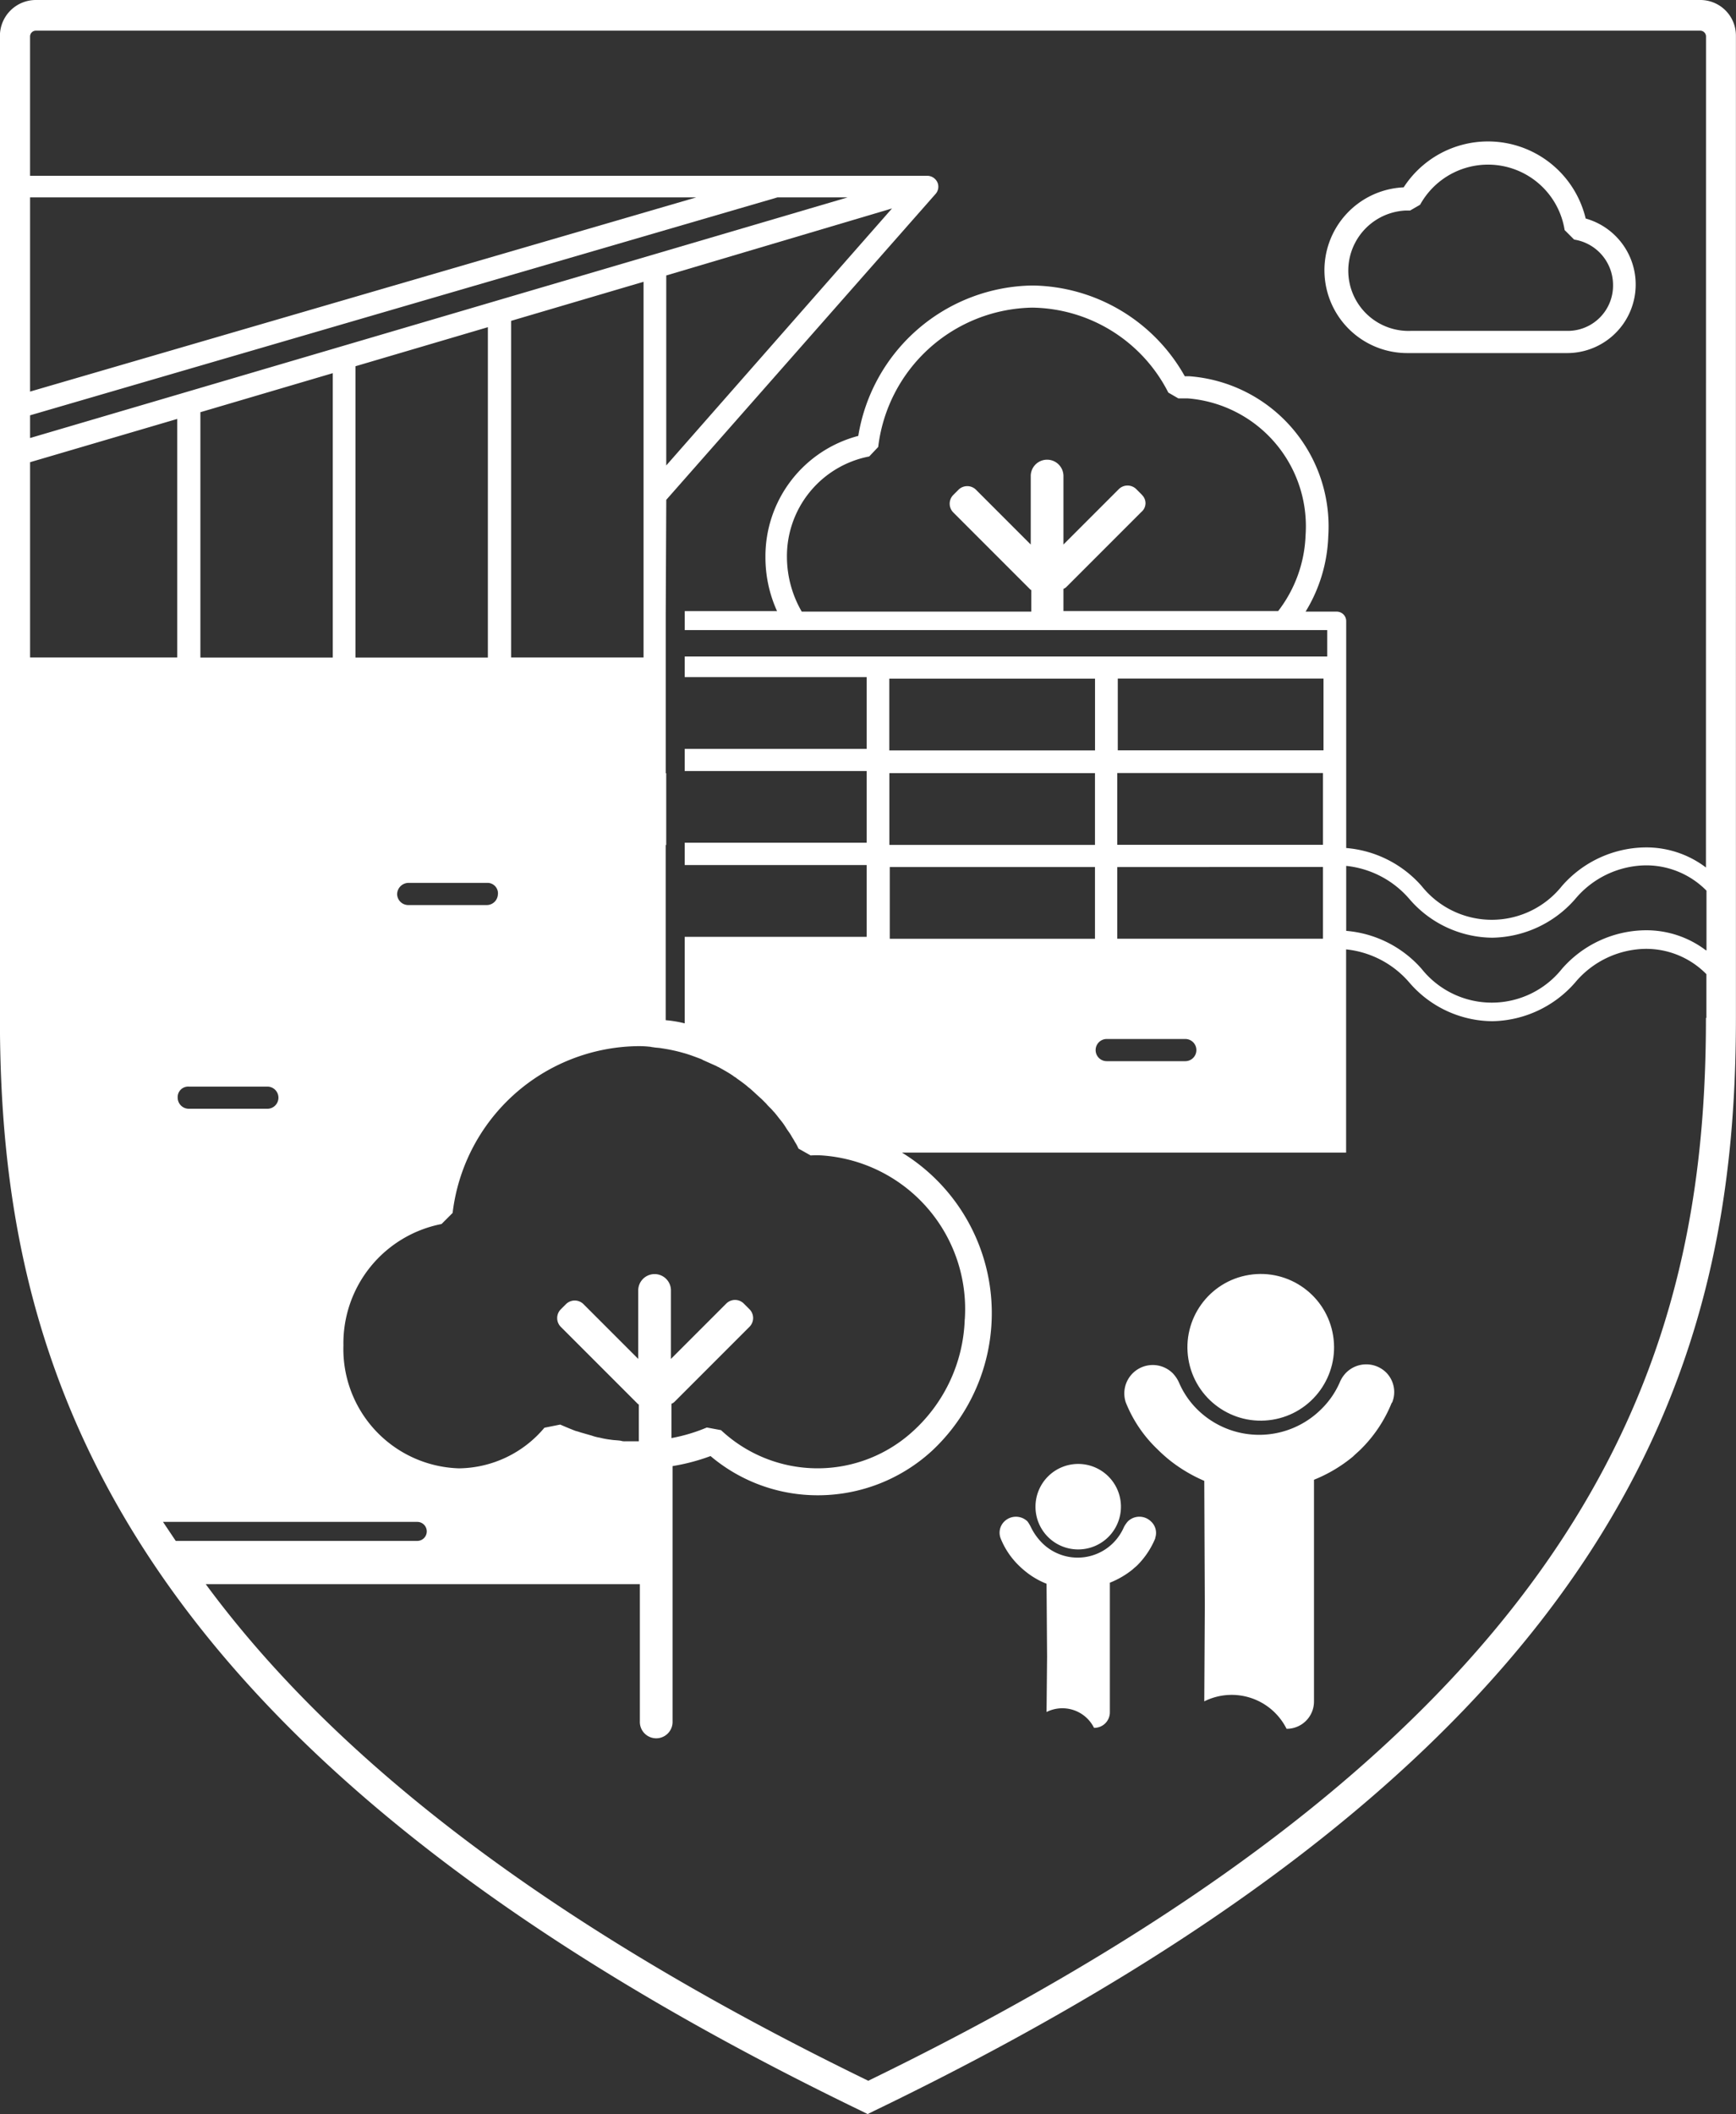
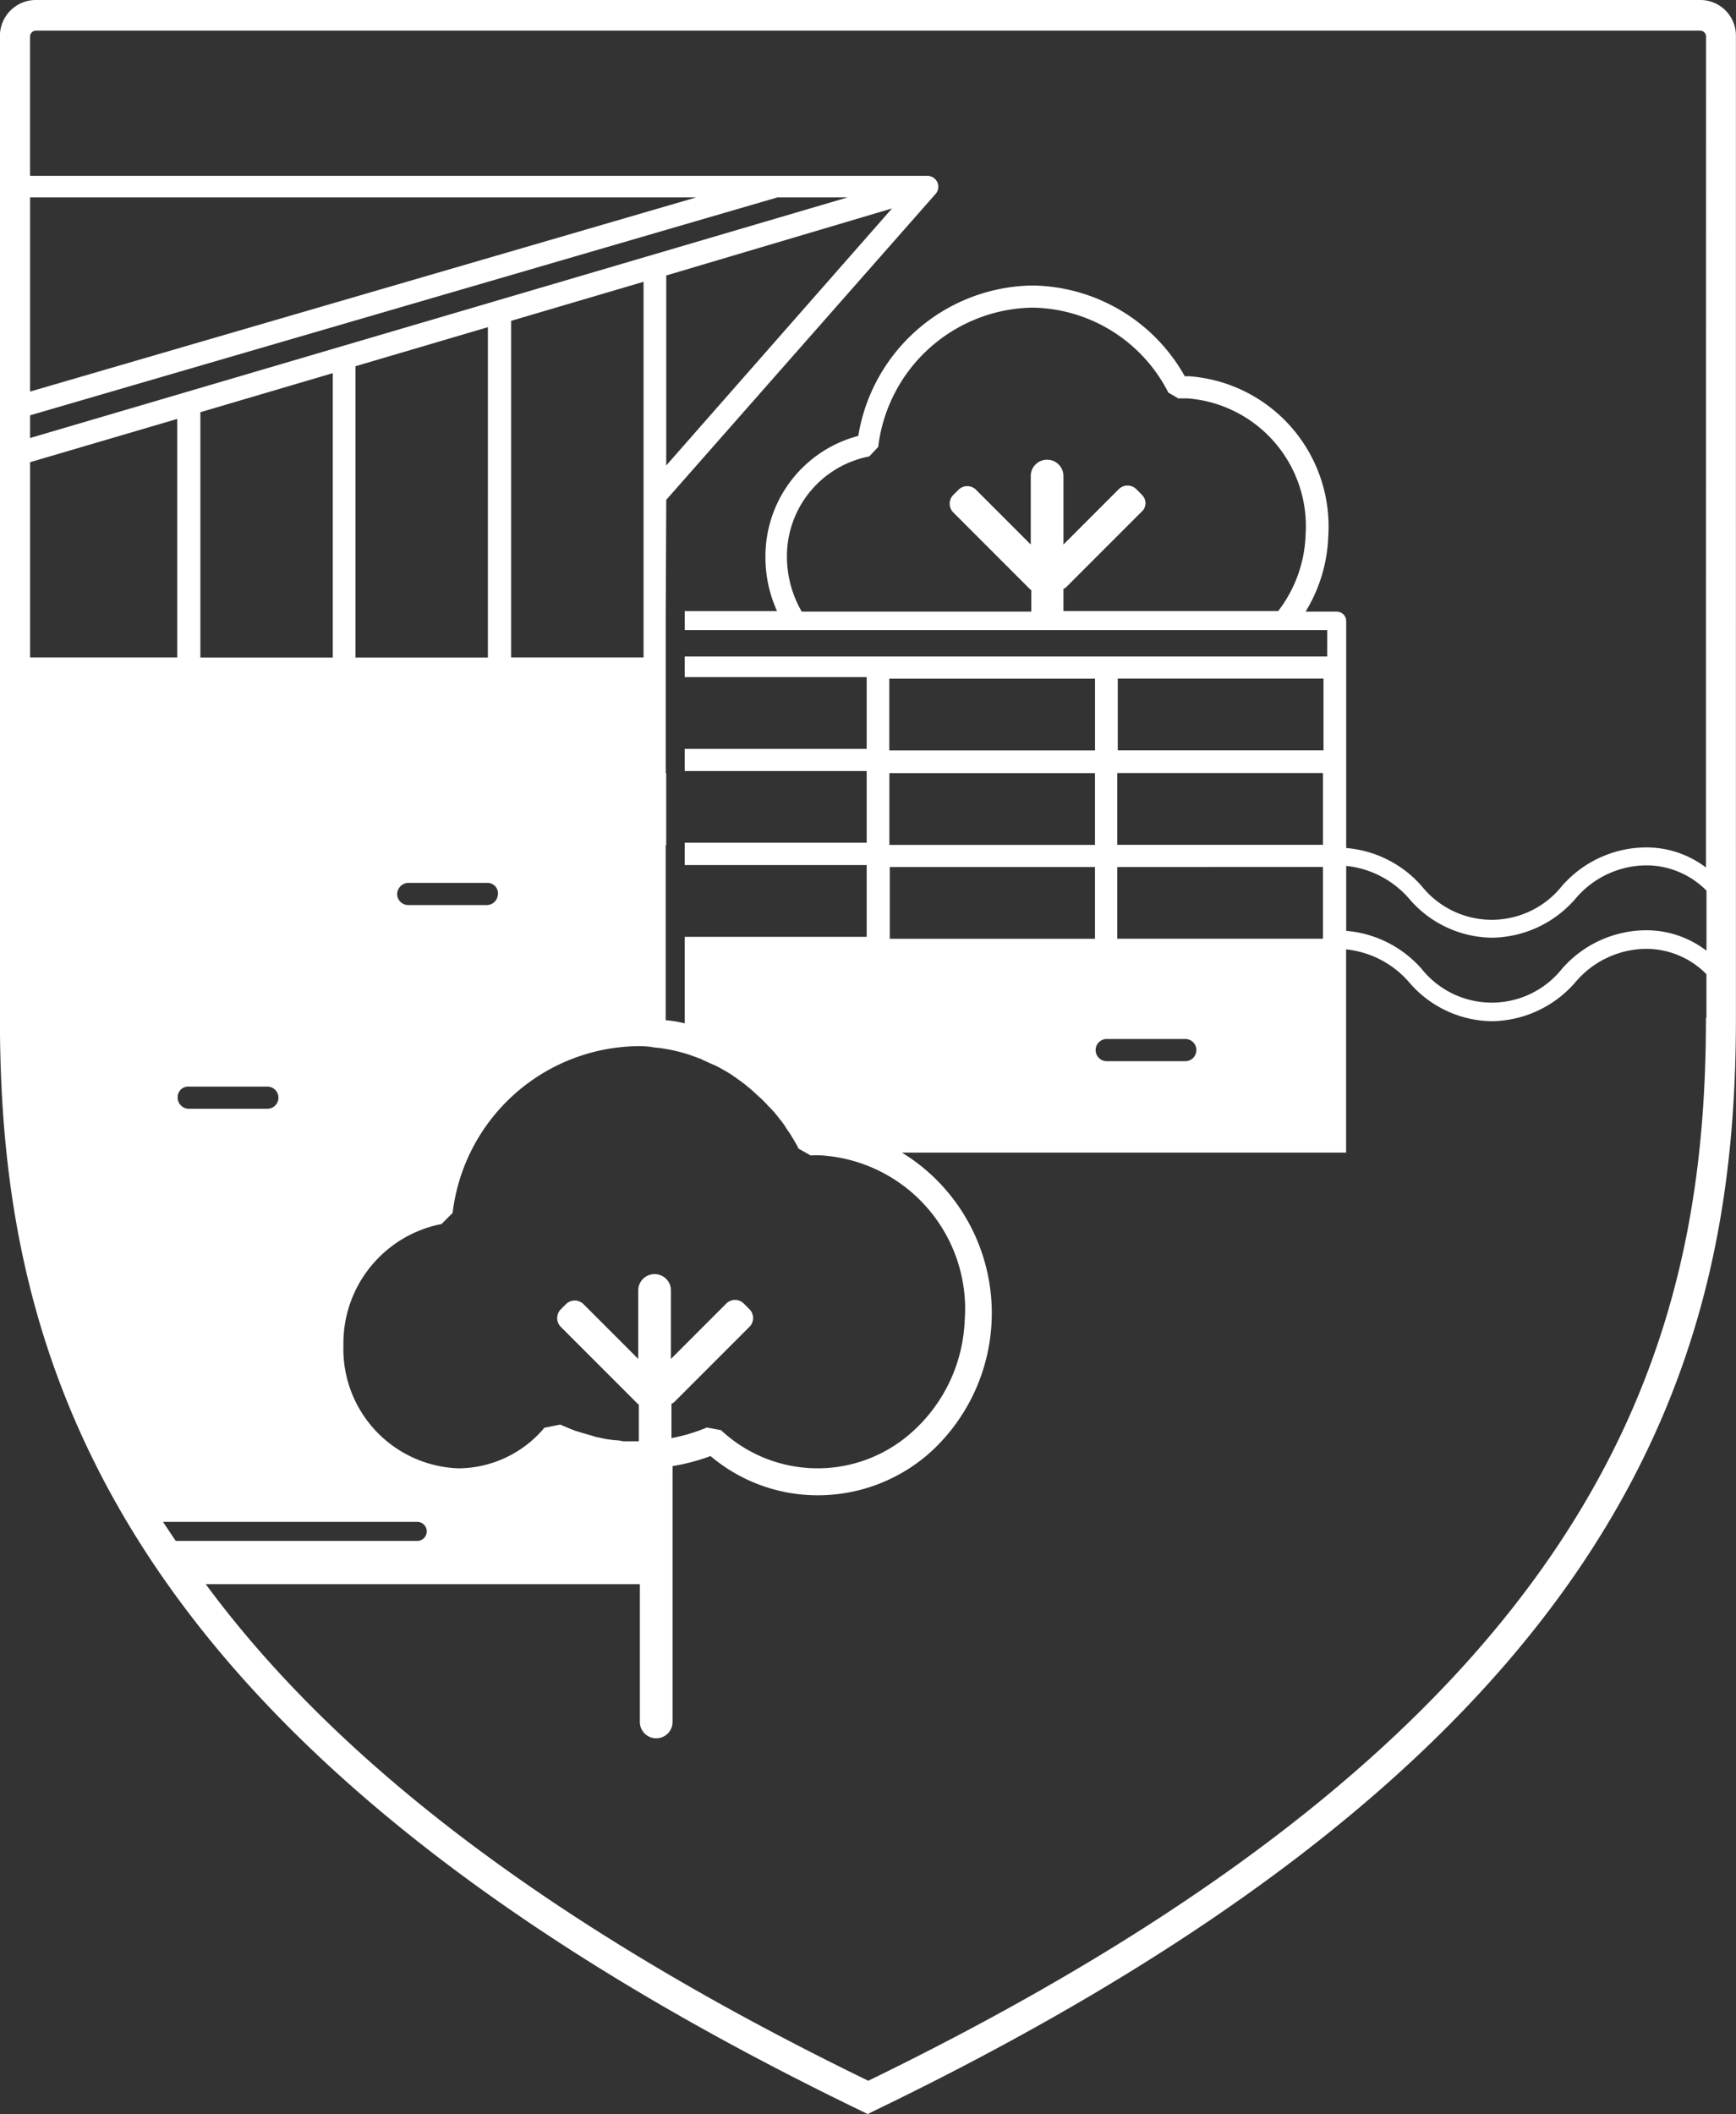
<svg xmlns="http://www.w3.org/2000/svg" id="Group_1585" data-name="Group 1585" width="85.53" height="104.112" viewBox="0 0 85.53 104.112">
  <rect x="0" y="0" width="85.53" height="104.112" fill="#333333" stroke="none" />
-   <circle id="Ellipse_104" data-name="Ellipse 104" cx="3.612" cy="3.612" r="3.612" transform="translate(57.971 63.364) rotate(-9.218)" fill="#fff" />
-   <path id="Path_3840" data-name="Path 3840" d="M381.741,412.634a1.4,1.4,0,0,0-1.975,0,1.475,1.475,0,0,0-.312.468h0a4.164,4.164,0,0,1-.91,1.325,4.337,4.337,0,0,1-6.107.026,4.165,4.165,0,0,1-.884-1.273,1.625,1.625,0,0,0-.338-.52,1.4,1.4,0,0,0-2.313,1.429h0a6.5,6.5,0,0,0,1.559,2.313,7.4,7.4,0,0,0,.676.6,7.5,7.5,0,0,0,1.637.962v.026l.026,6.133-.026,4.7a3.022,3.022,0,0,1,4.054,1.351,1.342,1.342,0,0,0,1.351-1.351V417.91a7.242,7.242,0,0,0,1.923-1.144c.13-.13.26-.234.39-.364A6.763,6.763,0,0,0,382,414.142h0a.025.025,0,0,1,.026-.026h0A1.365,1.365,0,0,0,381.741,412.634Z" transform="translate(-313.441 -345.037)" fill="#fff" />
-   <path id="Path_3841" data-name="Path 3841" d="M354.105,435.31A2.105,2.105,0,1,0,352,433.205,2.1,2.1,0,0,0,354.105,435.31Z" transform="translate(-300.983 -359.006)" fill="#fff" />
-   <path id="Path_3842" data-name="Path 3842" d="M352.661,441.334a.816.816,0,0,0-1.144,0,1.579,1.579,0,0,0-.182.26h0a2.559,2.559,0,0,1-.52.78,2.479,2.479,0,0,1-3.535,0,2.862,2.862,0,0,1-.52-.728,1.938,1.938,0,0,0-.182-.312.816.816,0,0,0-1.143,0,.772.772,0,0,0-.182.832h0a3.88,3.88,0,0,0,.91,1.351,4.511,4.511,0,0,0,.39.338,3.964,3.964,0,0,0,.962.546v.026l.026,3.561-.026,2.729a1.743,1.743,0,0,1,2.339.78.766.766,0,0,0,.78-.78v-6.367a4.339,4.339,0,0,0,1.118-.65c.078-.078.156-.13.234-.208a4.086,4.086,0,0,0,.884-1.325h0v-.026h0A.763.763,0,0,0,352.661,441.334Z" transform="translate(-295.953 -366.407)" fill="#fff" />
-   <path id="Path_3843" data-name="Path 3843" d="M419.651,184.294a4.948,4.948,0,0,0-8.966-1.533,4.086,4.086,0,0,0-3.9,4.262,4.078,4.078,0,0,0,4.08,3.9h7.875a3.376,3.376,0,0,0,.91-6.627Zm-.91,5.536h-7.719a2.966,2.966,0,0,1-.26-5.926H411l.494-.286a3.822,3.822,0,0,1,7.121,1.247l.468.468A2.265,2.265,0,0,1,421,187.569,2.23,2.23,0,0,1,418.742,189.83Z" transform="translate(-341.528 -173.535)" fill="#fff" />
  <path id="Path_3844" data-name="Path 3844" d="M239.463,153.7h-82a1.769,1.769,0,0,0-1.767,1.767v48.366c0,16.477,5.042,35.761,42.44,53.823l.312.156.312-.156c37.424-18.062,42.466-37.346,42.466-53.823V155.467A1.753,1.753,0,0,0,239.463,153.7Zm-82.281,9.72h32.824l-32.824,9.564Zm0,10.733,36.826-10.733h3.457l-40.283,11.851v-1.118Zm42.466-10.188-11.123,12.657v-9.356Zm.1,27.808h9.9v3.535H199.518v-3.535Zm-.234-1.118v-3.535h10.136v3.535H199.518Zm.234,5.744h9.9v3.534h-10.11V196.4Zm3.483,22.273a7.778,7.778,0,0,1-2.521,5.484,6.96,6.96,0,0,1-9.486-.026l-.7-.13a8.366,8.366,0,0,1-1.741.52v-1.689a.569.569,0,0,0,.13-.078l3.716-3.716a.612.612,0,0,0,0-.858l-.286-.286a.612.612,0,0,0-.858,0l-2.729,2.729v-3.4a.806.806,0,0,0-1.611,0v3.4l-2.7-2.7a.612.612,0,0,0-.858,0l-.26.26a.612.612,0,0,0,0,.858l3.794,3.794c.026.026.026.026.052.026v1.819H186.5a.573.573,0,0,1-.208-.026c-.156-.026-.338-.026-.494-.052a4.037,4.037,0,0,1-.546-.1,2.169,2.169,0,0,1-.39-.1l-.546-.156c-.078-.026-.156-.052-.26-.078-.26-.1-.52-.208-.754-.312l-.78.156a5.572,5.572,0,0,1-4.21,2,5.876,5.876,0,0,1-5.692-6.055,5.982,5.982,0,0,1,4.834-5.977l.546-.546a9.314,9.314,0,0,1,9.07-8.213,5.012,5.012,0,0,1,.624.026c.052,0,.13.026.182.026.13.026.286.026.416.052a8.178,8.178,0,0,1,1.092.234c.286.078.546.182.832.286.052.026.078.026.1.052l.7.312c.026.026.052.026.1.052.234.13.468.26.7.416.052.052.13.078.182.13.182.13.364.26.52.39.052.052.1.078.156.13.182.156.364.338.546.494l.234.234c.1.13.234.234.338.364.13.13.234.286.364.442a3.154,3.154,0,0,1,.26.364c.078.13.182.26.26.39.052.1.13.208.182.312a2.15,2.15,0,0,1,.182.338l.6.338a4.2,4.2,0,0,1,.572,0h0A7.581,7.581,0,0,1,203.234,218.673Zm-23.494-32.59h-6.523V171.736l6.523-1.923Zm-7.641,0h-6.523V174l6.523-1.923ZM165,207.211h3.872a.546.546,0,1,1,0,1.092H165a.549.549,0,0,1-.546-.546A.518.518,0,0,1,165,207.211Zm15.23-9.486a.549.549,0,0,1-.546.546h-3.872a.549.549,0,0,1-.546-.546.567.567,0,0,1,.546-.546h3.872A.518.518,0,0,1,180.234,197.725ZM187.407,186v.078h-6.523V169.5l6.523-1.923Zm-30.225-9.538,7.251-2.131v11.747h-7.251Zm6.549,52.186h12.527a.468.468,0,1,1,0,.936h-11.9Zm76.018-24.82c0,15.983-4.912,34.669-41.271,52.342-16.581-8.057-26.639-16.321-32.642-24.456h21.389v6.757a.806.806,0,1,0,1.611,0V225.9a9.958,9.958,0,0,0,1.871-.494,8.16,8.16,0,0,0,4.912,1.923,8.316,8.316,0,0,0,6-2.183,9.273,9.273,0,0,0-1.481-14.684h21.883V200.454a4.749,4.749,0,0,1,3.119,1.637,5.441,5.441,0,0,0,4.08,1.9,5.535,5.535,0,0,0,4.08-1.9,4.607,4.607,0,0,1,3.457-1.663,4.159,4.159,0,0,1,3.015,1.247v2.157Zm-18.868-12.059v3.535H210.745v-3.535Zm-10.11-1.118v-3.535h10.136v3.535Zm10.11,5.744v3.534H210.745V196.4Zm-6.783,8.472a.546.546,0,0,1,0,1.092h-3.872a.546.546,0,0,1,0-1.092Zm25.651-4.366a4.852,4.852,0,0,0-3.015-.988,5.535,5.535,0,0,0-4.08,1.9,4.423,4.423,0,0,1-6.913,0,5.549,5.549,0,0,0-3.716-1.871v-3.2a4.749,4.749,0,0,1,3.119,1.637,5.441,5.441,0,0,0,4.08,1.9,5.535,5.535,0,0,0,4.08-1.9,4.607,4.607,0,0,1,3.457-1.663,4.159,4.159,0,0,1,3.015,1.247v2.937Zm0-4.08a4.852,4.852,0,0,0-3.015-.988,5.535,5.535,0,0,0-4.08,1.9,4.423,4.423,0,0,1-6.913,0,5.549,5.549,0,0,0-3.716-1.871V184.289a.466.466,0,0,0-.468-.468h-1.533a7.593,7.593,0,0,0,1.118-3.716,7.416,7.416,0,0,0-6.835-7.875h-.234a8.734,8.734,0,0,0-7.511-4.47,8.824,8.824,0,0,0-8.576,7.407,6.129,6.129,0,0,0-4.574,5.977,6.379,6.379,0,0,0,.572,2.651h-4.548v.936h31.655v1.3H189.434v1.014H198.4v3.534h-8.966v1.092H198.4V195.2h-8.966V196.3H198.4v3.535h-8.966v4.262a5.86,5.86,0,0,0-.936-.156v-8.628h.026v-3.535H188.5v-7.927h0l.026-5.536,13.254-15.048h0a.541.541,0,0,0,.13-.52.554.554,0,0,0-.52-.39H157.181v-6.861a.288.288,0,0,1,.286-.286h82a.288.288,0,0,1,.286.286Zm-27.782-18.348-.286-.286a.612.612,0,0,0-.858,0l-2.729,2.729v-3.4a.806.806,0,0,0-1.611,0v3.4l-2.7-2.7a.612.612,0,0,0-.858,0l-.26.26a.612.612,0,0,0,0,.858l3.794,3.794c.026.026.026.026.052.026v1.066H195.2a5.4,5.4,0,0,1-.728-2.651,5,5,0,0,1,4.054-4.99l.442-.468a7.783,7.783,0,0,1,7.589-6.861,7.634,7.634,0,0,1,6.705,4.184l.494.286h.468a6.318,6.318,0,0,1,5.8,6.731,6.494,6.494,0,0,1-1.351,3.742H208.094V182.7a.567.567,0,0,0,.13-.078l3.716-3.716A.559.559,0,0,0,211.966,178.078Z" transform="translate(-155.7 -153.7)" fill="#fff" />
</svg>